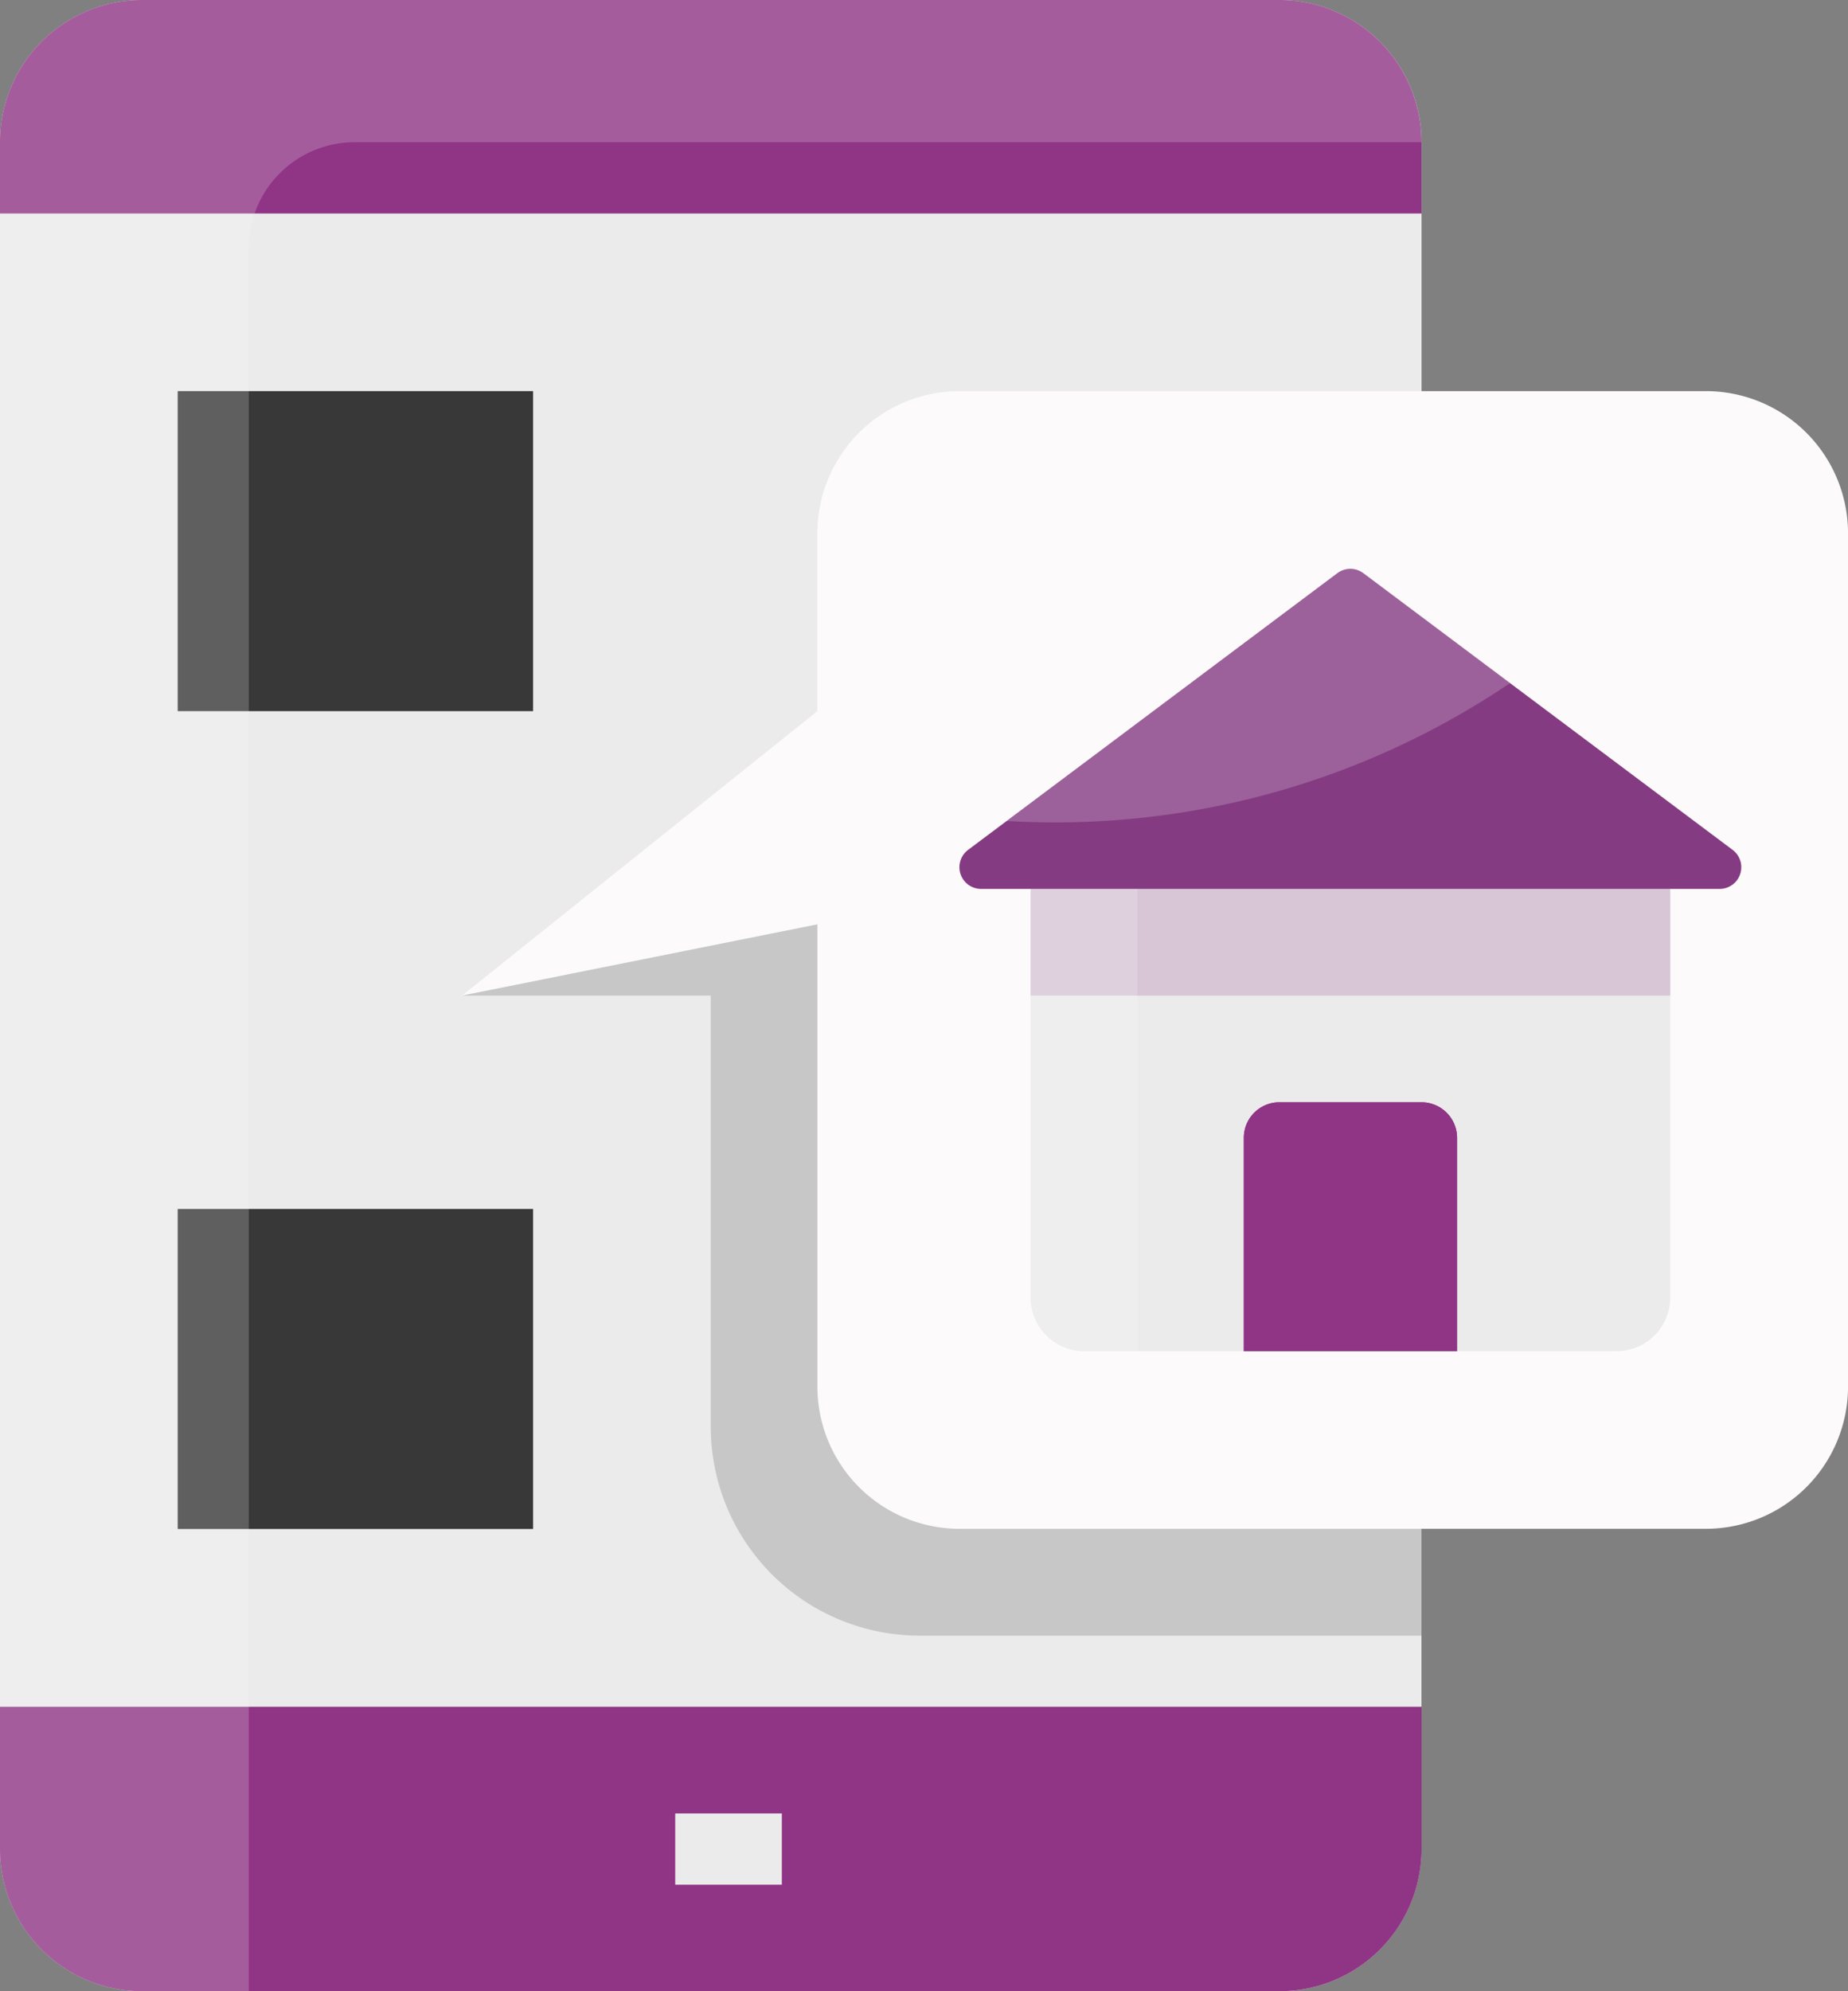
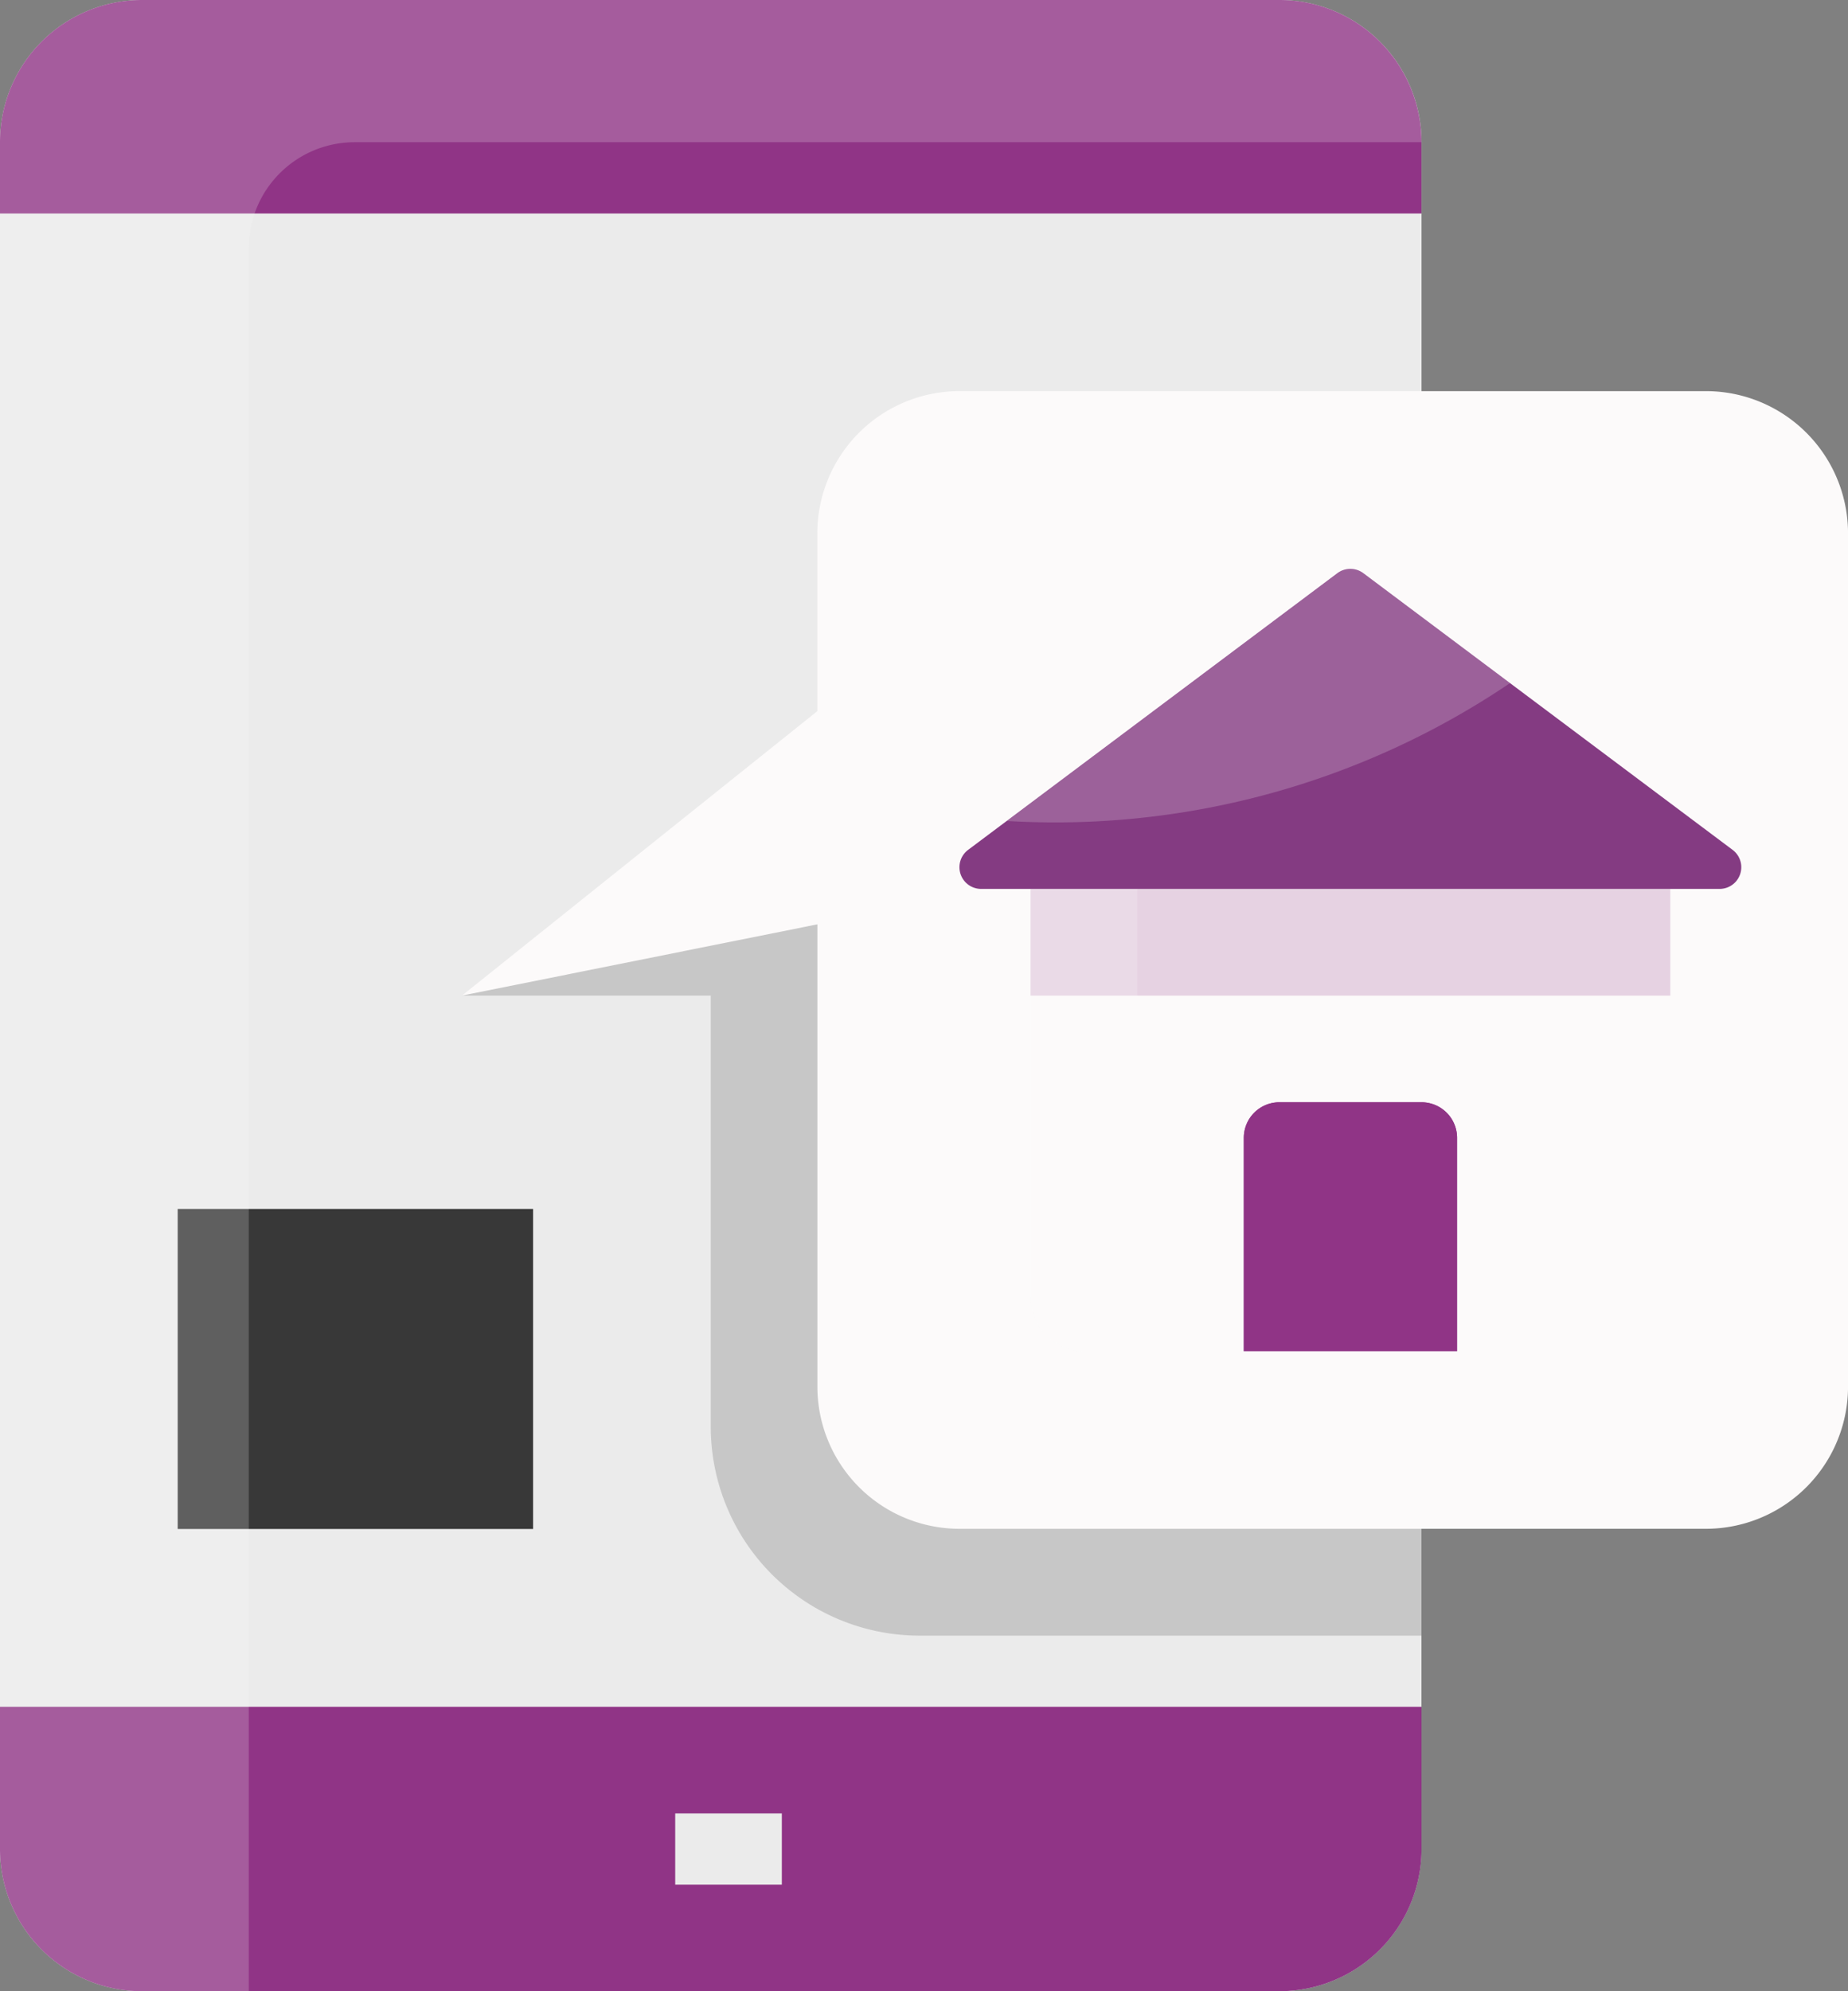
<svg xmlns="http://www.w3.org/2000/svg" id="_004-online-marketing" data-name="004-online-marketing" width="59.673" height="64.263" viewBox="0 0 59.673 64.263">
  <rect x="0" y="0" width="59.673" height="64.263" fill="#808080" stroke="none" />
  <path id="Path_428" data-name="Path 428" d="M101.9,81.345V91.673a4.59,4.59,0,0,1-4.59,4.59H60.59A4.59,4.59,0,0,1,56,91.673V36.59A4.59,4.59,0,0,1,60.59,32H97.312a4.59,4.59,0,0,1,4.59,4.59v8.033" transform="translate(-56 -32)" fill="#ebebeb" />
  <path id="Path_429" data-name="Path 429" d="M56,420.59a4.59,4.59,0,0,0,4.59,4.59H97.312a4.59,4.59,0,0,0,4.59-4.59V416H56Z" transform="translate(-56 -360.917)" fill="#903486" />
  <path id="Path_430" data-name="Path 430" d="M97.312,32H60.59A4.59,4.59,0,0,0,56,36.59v2.3h45.9v-2.3A4.59,4.59,0,0,0,97.312,32Z" transform="translate(-56 -32)" fill="#903486" />
  <path id="Path_431" data-name="Path 431" d="M208,440h3.443v2.3H208Z" transform="translate(-186.197 -381.475)" fill="#ebebeb" />
  <g id="Group_314" data-name="Group 314" transform="translate(5.738 12.623)">
    <path id="Path_432" data-name="Path 432" d="M172,221.938l-12,4.886h8.033v13.912a6.744,6.744,0,0,0,6.744,6.744h16.207V234.409Z" transform="translate(-150.82 -207.316)" fill="#383838" opacity="0.2" />
-     <path id="Path_433" data-name="Path 433" d="M96,120h11.476v10.328H96Z" transform="translate(-96 -120)" fill="#383838" />
+     <path id="Path_433" data-name="Path 433" d="M96,120h11.476H96Z" transform="translate(-96 -120)" fill="#383838" />
    <path id="Path_434" data-name="Path 434" d="M96,304h11.476v10.328H96Z" transform="translate(-96 -277.606)" fill="#383838" />
  </g>
  <path id="Path_435" data-name="Path 435" d="M200.164,120h-24.1a4.59,4.59,0,0,0-4.59,4.59v5.738L160,139.508l11.476-2.3v14.918a4.59,4.59,0,0,0,4.59,4.59h24.1a4.59,4.59,0,0,0,4.59-4.59V124.59A4.59,4.59,0,0,0,200.164,120Z" transform="translate(-145.082 -107.377)" fill="#fcfafa" />
-   <path id="Path_436" data-name="Path 436" d="M308.646,232v13.163a1.738,1.738,0,0,1-1.721,1.755H289.712a1.738,1.738,0,0,1-1.721-1.755V232" transform="translate(-254.713 -203.311)" fill="#ebebeb" />
  <path id="Path_437" data-name="Path 437" d="M272.69,170.328h23.843a.7.7,0,0,0,.421-1.26l-11.922-8.928a.7.7,0,0,0-.842,0l-11.922,8.928a.7.7,0,0,0,.421,1.26Z" transform="translate(-241.007 -141.64)" fill="#843b82" />
  <path id="Path_438" data-name="Path 438" d="M335.991,288.033v-6.885A1.148,1.148,0,0,1,337.139,280h4.59a1.148,1.148,0,0,1,1.148,1.148v6.885" transform="translate(-295.828 -244.426)" fill="#903486" />
  <path id="Path_439" data-name="Path 439" d="M336,288.033v-6.885A1.148,1.148,0,0,1,337.148,280h4.59a1.148,1.148,0,0,1,1.148,1.148v6.885" transform="translate(-295.836 -244.426)" fill="#903486" />
  <path id="Path_440" data-name="Path 440" d="M298.909,163.686l-4.732-3.543a.7.7,0,0,0-.842,0l-10.674,7.993a26.219,26.219,0,0,0,16.248-4.45Z" transform="translate(-250.148 -141.641)" fill="#fcfafa" opacity="0.2" />
  <path id="Path_441" data-name="Path 441" d="M288,232h20.656v3.443H288Z" transform="translate(-254.721 -203.311)" fill="#903486" opacity="0.2" />
  <path id="Path_442" data-name="Path 442" d="M289.731,246.918h1.72V232h-3.441v13.163A1.738,1.738,0,0,0,289.731,246.918Z" transform="translate(-254.729 -203.311)" fill="#fcfafa" opacity="0.2" />
  <path id="Path_443" data-name="Path 443" d="M97.312,32H60.59A4.59,4.59,0,0,0,56,36.59V91.673a4.59,4.59,0,0,0,4.59,4.59h3.443V40.009a3.419,3.419,0,0,1,3.419-3.419H101.9A4.59,4.59,0,0,0,97.312,32Z" transform="translate(-56 -32)" fill="#fcfafa" opacity="0.2" />
</svg>